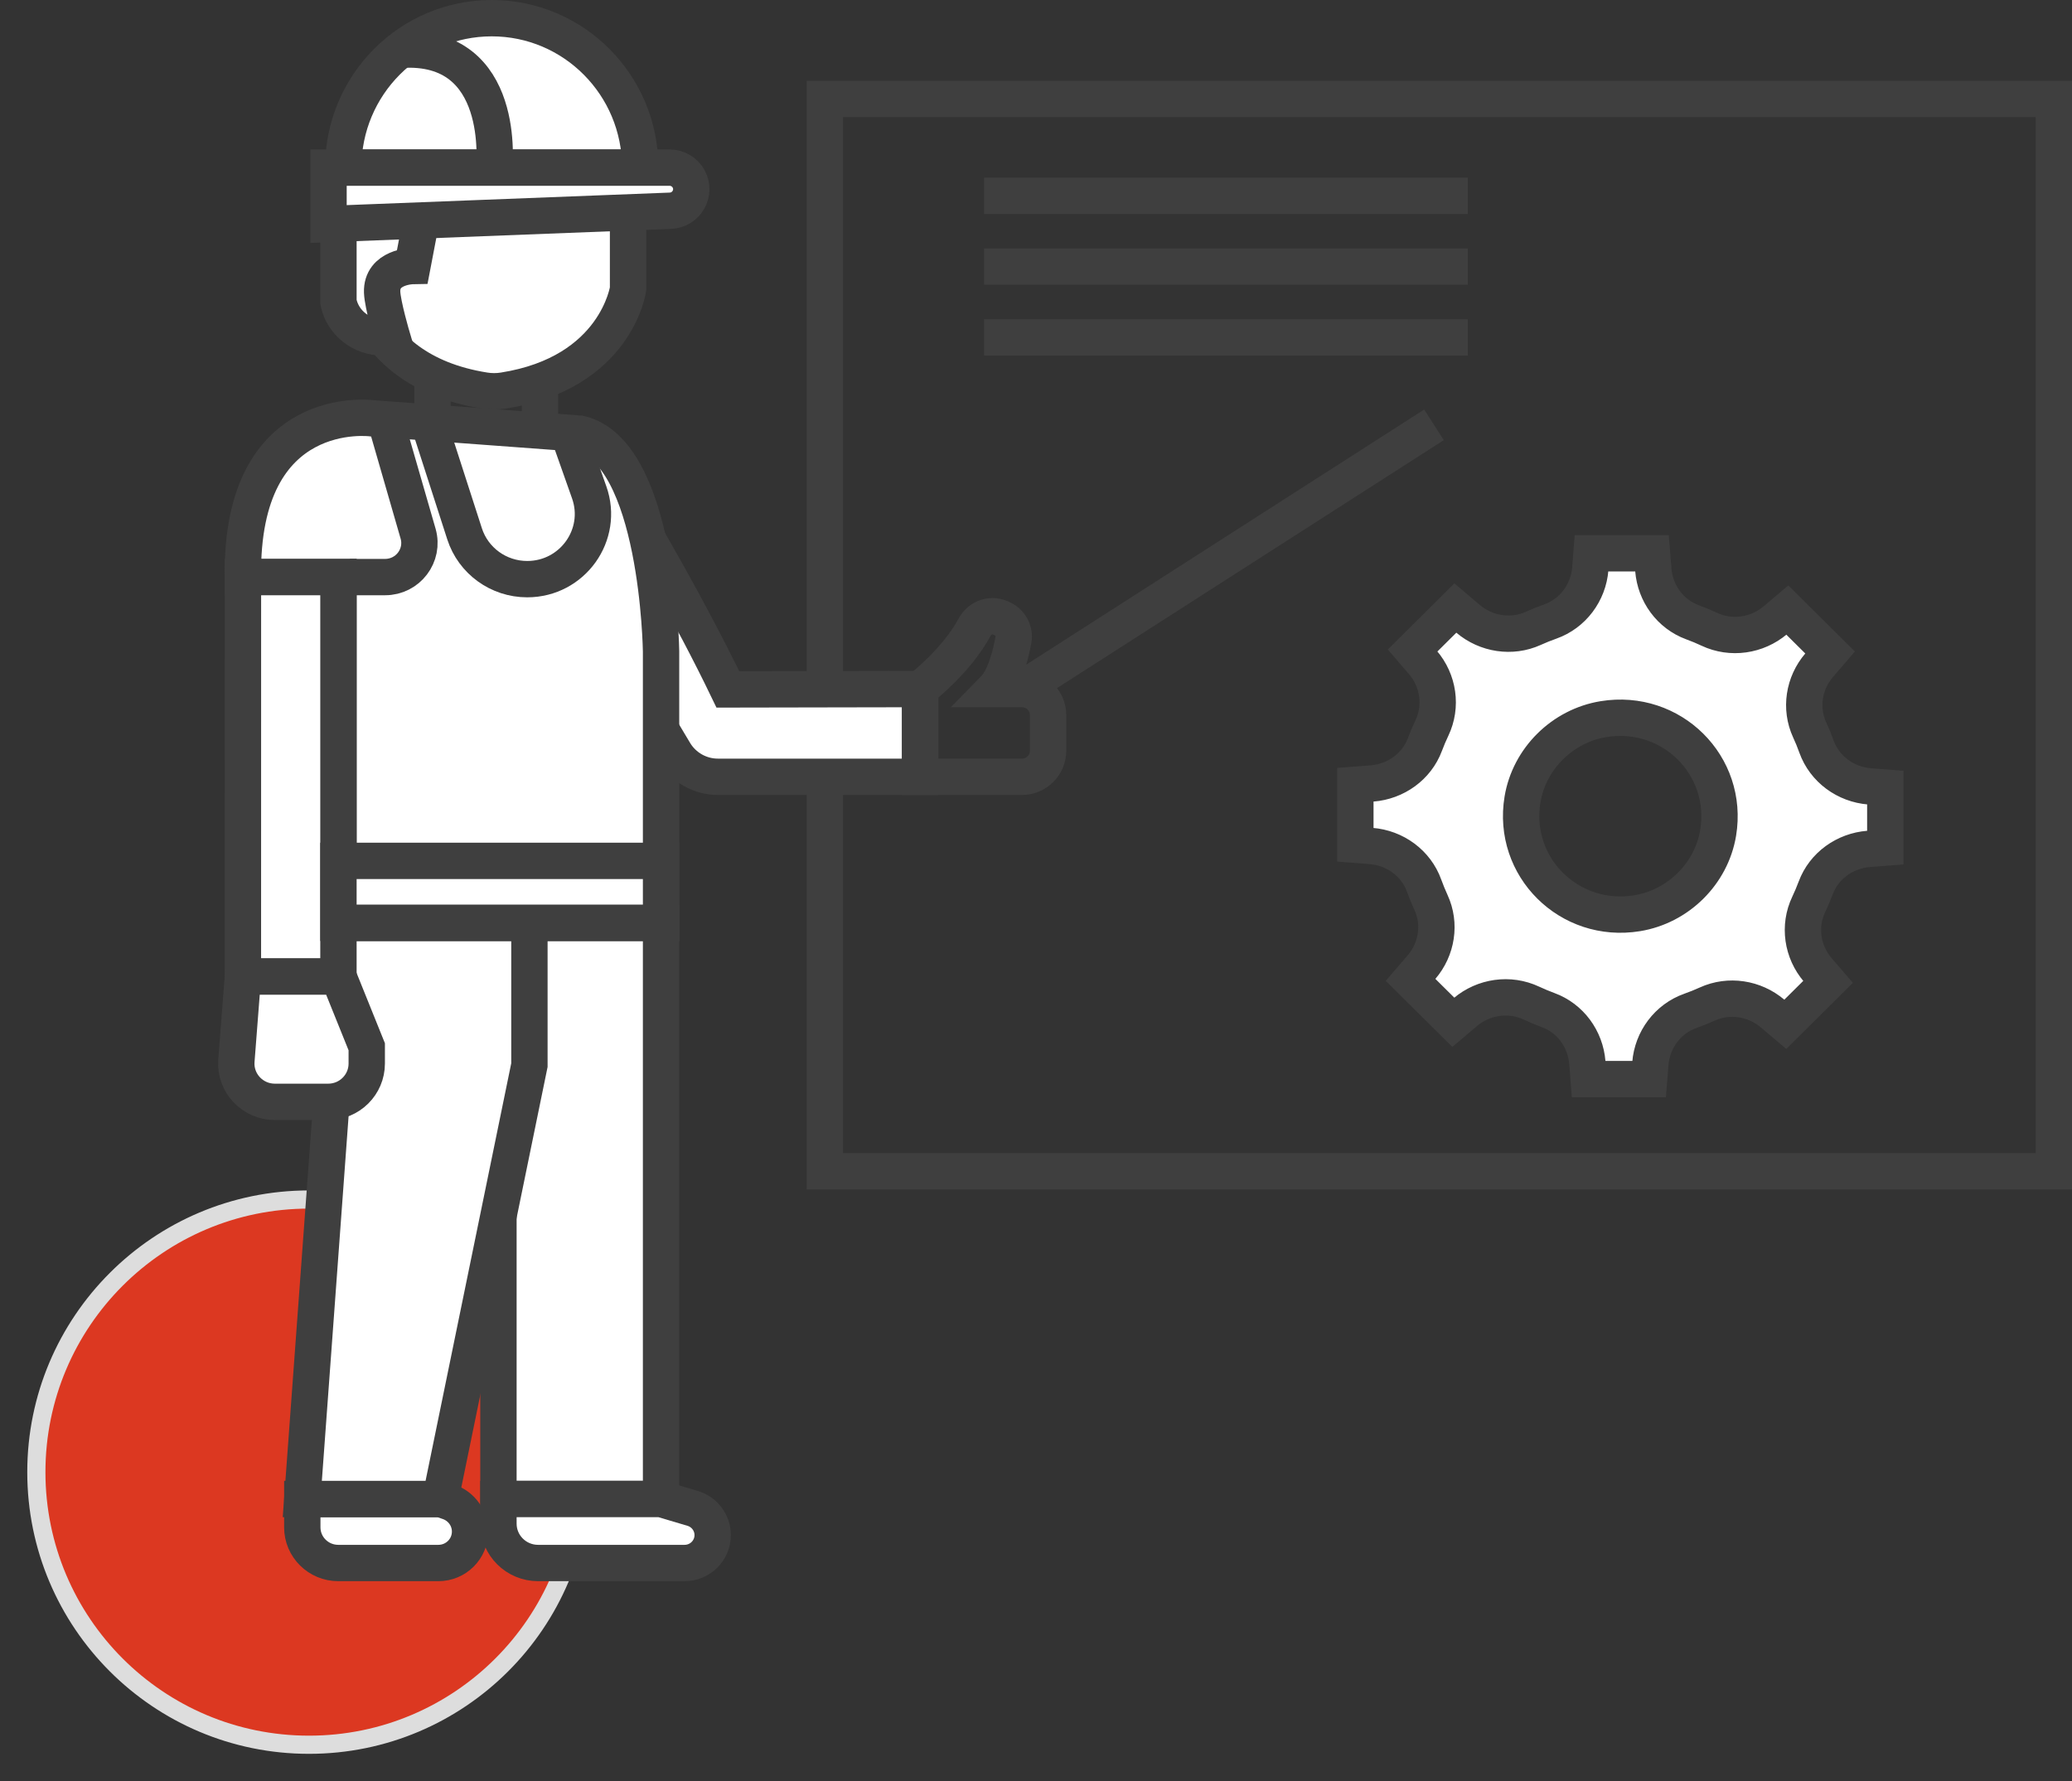
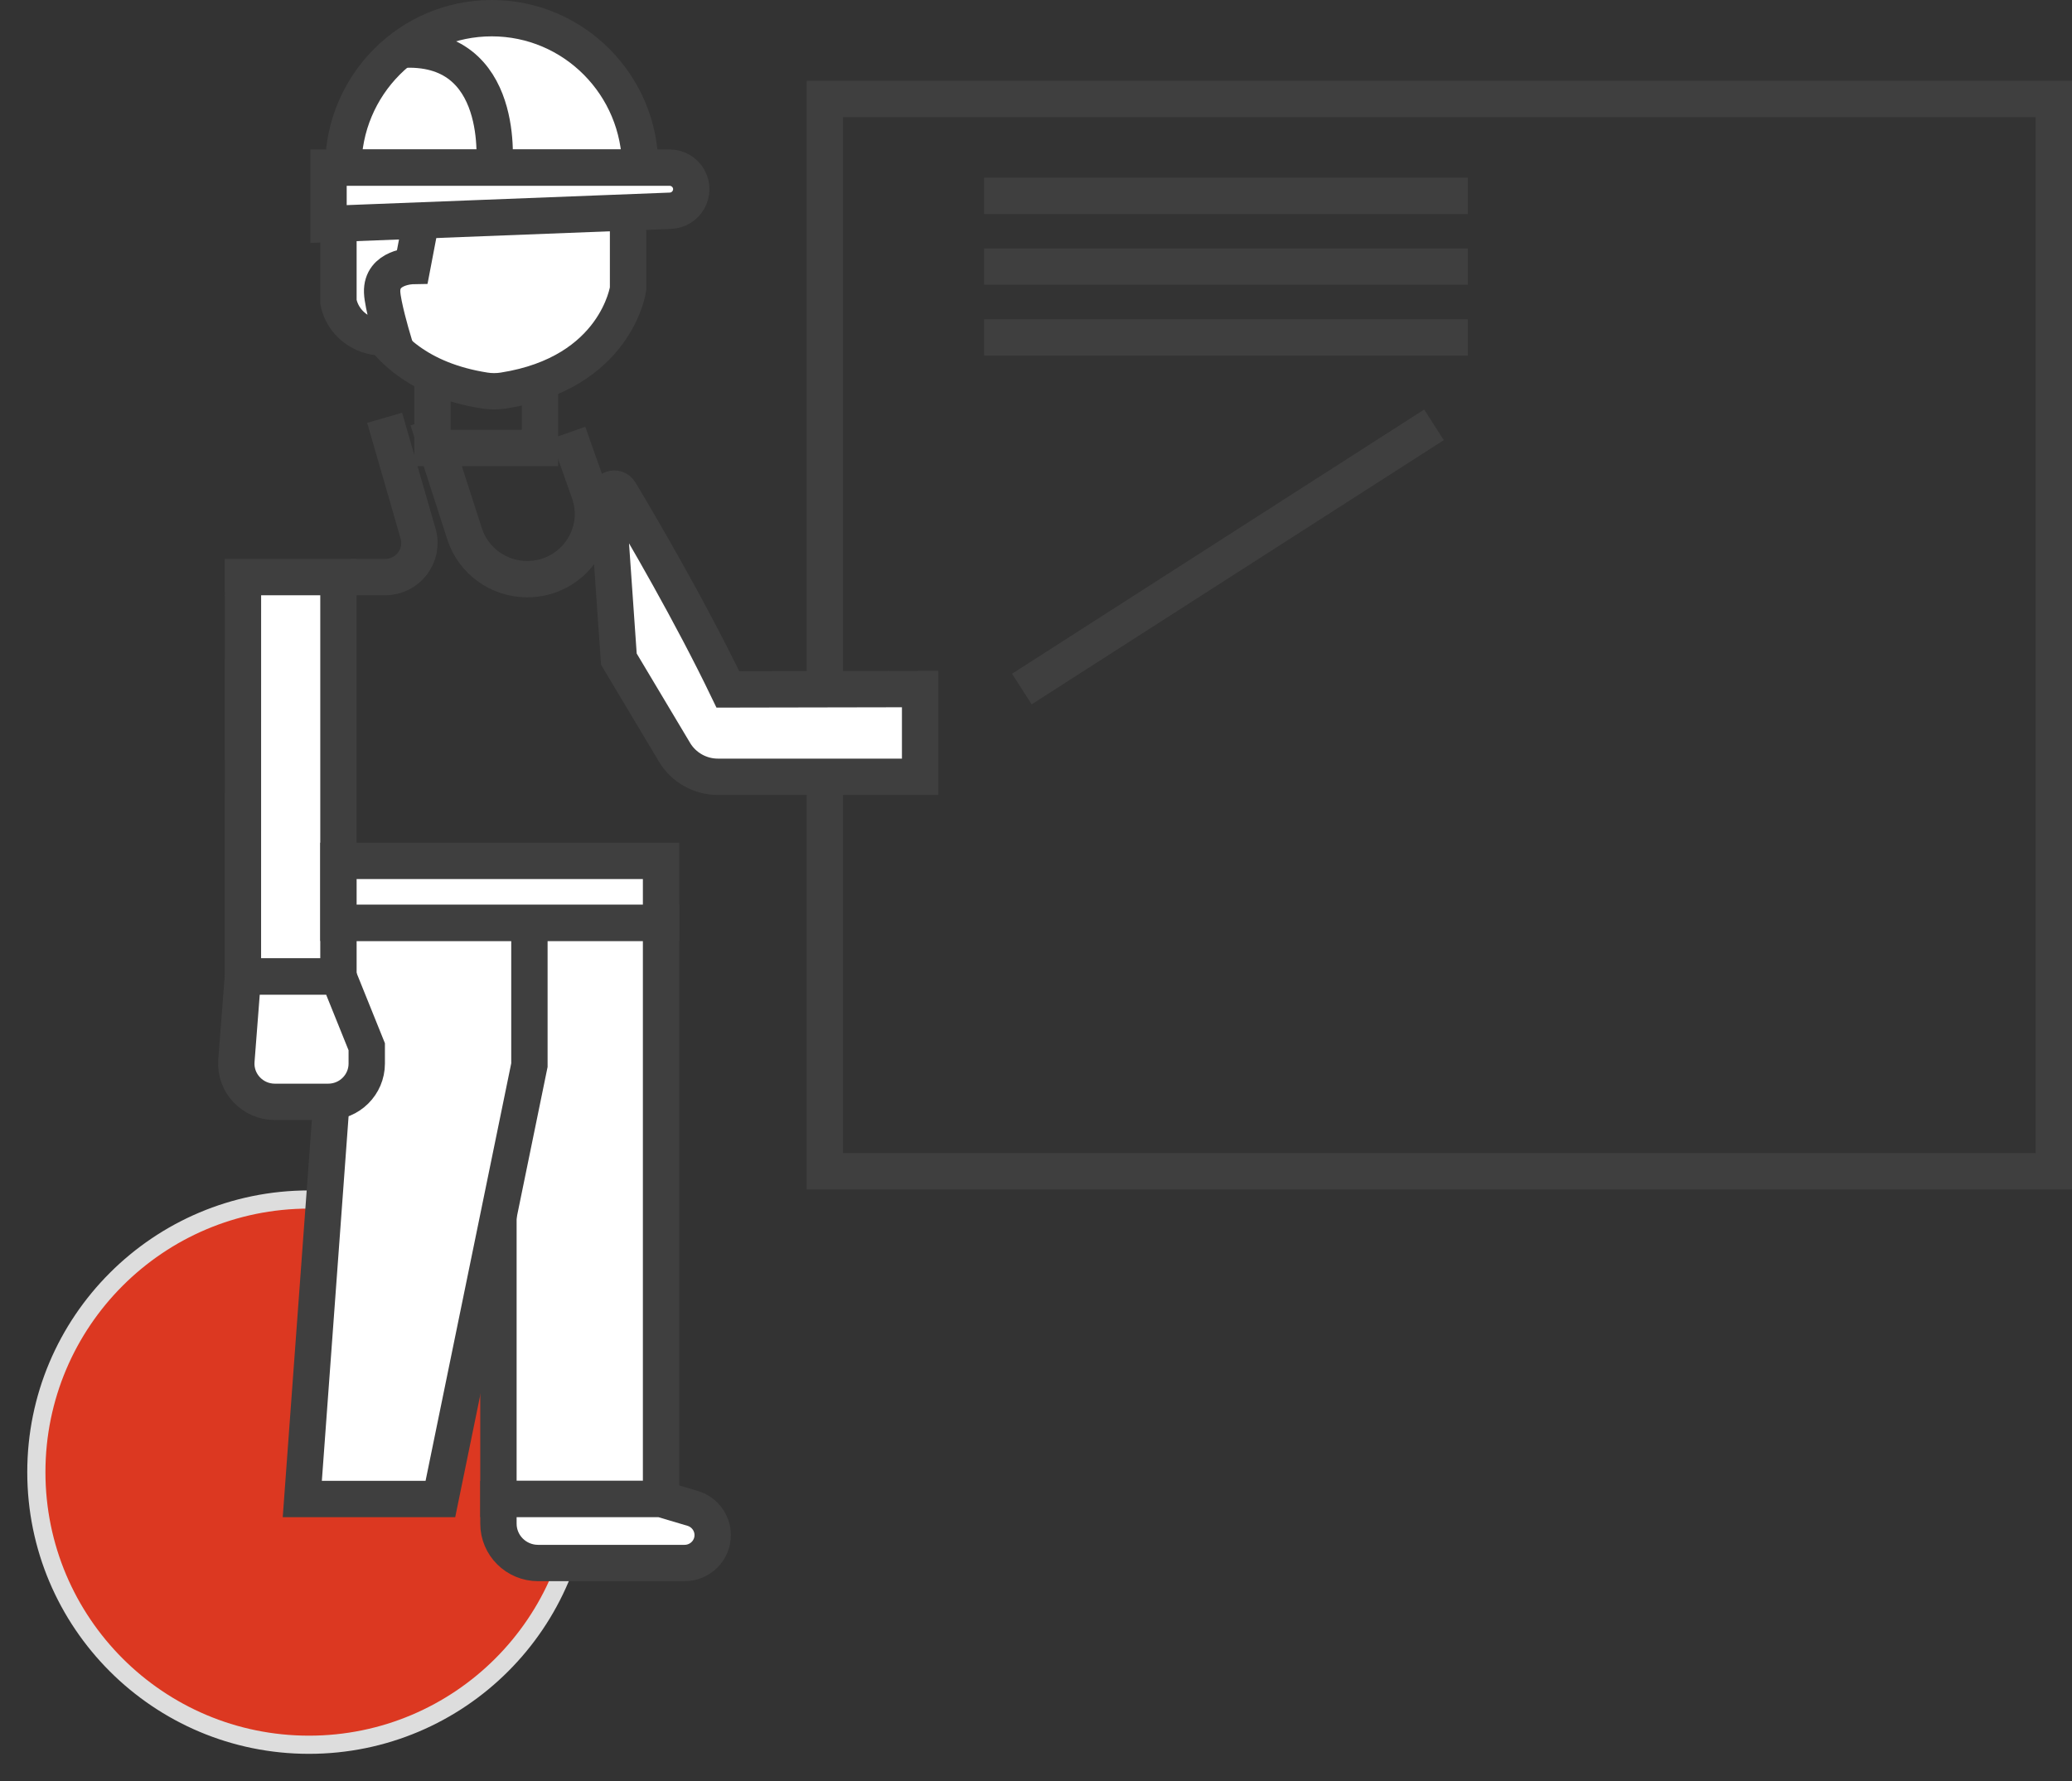
<svg xmlns="http://www.w3.org/2000/svg" id="Untitled-%u9801%u9762%201" viewBox="0 0 114 98" style="background-color:#ffffff00" version="1.1" xml:space="preserve" x="0px" y="0px" width="114px" height="98px">
  <rect x="0" y="0" width="114" height="98" fill="#333333" stroke="none" />
  <path id="%u6A62%u5713%u5F62" d="M 2 81 C 2 72.716 8.716 66 17 66 C 25.284 66 32 72.716 32 81 C 32 89.284 25.284 96 17 96 C 8.716 96 2 89.284 2 81 Z" stroke="#dddddd" stroke-width="1" fill="#dc3821" />
  <g>
    <path d="M 113 64.446 L 45.383 64.446 L 45.383 5.444 L 113 5.444 L 113 64.446 Z" stroke="#3f3f3f" stroke-width="2" fill="none" />
    <path d="M 33.424 27.284 L 34.05 36.266 L 37.115 41.397 C 37.613 42.226 38.519 42.741 39.497 42.741 L 50.624 42.741 L 50.624 37.913 L 40.047 37.933 C 38.018 33.718 35.397 29.222 34.106 27.064 C 33.908 26.731 33.397 26.899 33.424 27.284 Z" stroke="#3f3f3f" stroke-width="2" fill="#ffffff" />
    <path d="M 23.797 24.646 L 29.707 24.646 L 29.707 20.046 L 23.797 20.046 L 23.797 24.646 Z" stroke="#3f3f3f" stroke-width="2" fill="none" />
-     <path d="M 24.23 82.478 L 16.632 82.478 L 16.632 84.038 C 16.632 85.121 17.518 86 18.61 86 L 24.12 86 C 25.083 86 25.863 85.226 25.863 84.27 L 25.863 84.27 C 25.863 83.534 25.393 82.879 24.692 82.636 L 24.23 82.478 Z" stroke="#3f3f3f" stroke-width="2" fill="#ffffff" />
    <path d="M 36.371 50.773 L 36.371 82.478 L 27.424 82.478 L 27.424 50.773 L 36.371 50.773 Z" stroke="#3f3f3f" stroke-width="2" fill="#ffffff" />
    <path d="M 29.128 50.773 L 29.128 58.605 L 24.23 82.478 L 16.632 82.478 L 18.337 59.228 L 18.337 50.773 L 29.128 50.773 Z" stroke="#3f3f3f" stroke-width="2" fill="#ffffff" />
    <path d="M 36.371 82.478 L 38.108 82.994 C 38.763 83.189 39.211 83.787 39.211 84.465 L 39.211 84.465 C 39.211 85.313 38.518 86 37.664 86 L 29.605 86 C 28.401 86 27.424 85.031 27.424 83.836 L 27.424 82.478 L 36.371 82.478 Z" stroke="#3f3f3f" stroke-width="2" fill="#ffffff" />
-     <path d="M 36.371 50.773 L 36.371 35.838 C 36.371 35.838 36.229 24.847 31.898 23.861 L 20.466 23.016 C 20.466 23.016 13.224 22.029 13.367 31.752 L 18.621 31.752 L 18.621 50.773 L 36.371 50.773 Z" stroke="#3f3f3f" stroke-width="2" fill="#ffffff" />
    <path d="M 18.621 31.752 L 18.621 53.733 L 13.365 53.733 L 13.367 31.752 L 18.621 31.752 Z" stroke="#3f3f3f" stroke-width="2" fill="#ffffff" />
    <path d="M 18.621 53.733 L 20.178 57.595 L 20.178 58.52 C 20.178 59.683 19.229 60.626 18.057 60.626 L 15.122 60.626 C 13.885 60.626 12.911 59.581 13.007 58.359 L 13.365 53.733 L 18.621 53.733 Z" stroke="#3f3f3f" stroke-width="2" fill="#ffffff" />
    <path d="M 31.259 23.814 L 32.417 27.091 C 33.242 29.424 31.497 31.866 29.006 31.866 L 29.006 31.866 C 27.433 31.866 26.041 30.858 25.561 29.373 L 23.538 23.102 L 23.538 23.102 " stroke="#3f3f3f" stroke-width="2" fill="none" />
    <path d="M 21.163 22.988 L 23.003 29.362 C 23.348 30.56 22.442 31.752 21.187 31.752 L 19.25 31.752 L 19.25 31.752 " stroke="#3f3f3f" stroke-width="2" fill="none" />
    <path d="M 18.621 47.367 L 36.371 47.367 L 36.371 50.773 L 18.621 50.773 L 18.621 47.367 Z" stroke="#3f3f3f" stroke-width="2" fill="#ffffff" />
    <path d="M 20.462 17.618 C 21.255 19.039 22.978 20.908 26.664 21.488 C 27.005 21.543 27.366 21.543 27.707 21.488 C 33.901 20.515 34.555 15.9 34.555 15.9 L 34.555 6.807 L 19.815 6.807 L 19.815 10.774 L 20.462 17.618 Z" stroke="#3f3f3f" stroke-width="2" fill="#ffffff" />
    <path d="M 27.055 1 C 31.568 1 35.225 4.681 35.225 9.222 L 18.886 9.222 C 18.886 4.681 22.544 1 27.055 1 Z" stroke="#3f3f3f" stroke-width="2" fill="#ffffff" />
    <path d="M 27.187 9.222 C 27.187 9.222 27.944 2.357 22.038 2.741 L 22.038 2.741 " stroke="#3f3f3f" stroke-width="2" fill="none" />
    <path d="M 23.43 10.774 L 22.692 14.638 C 22.692 14.638 20.974 14.669 21.025 16.077 C 21.05 16.767 21.581 18.565 21.581 18.565 L 21.056 18.565 C 19.893 18.565 18.862 17.771 18.627 16.64 L 18.621 16.609 L 18.621 10.774 L 23.43 10.774 Z" stroke="#3f3f3f" stroke-width="2" fill="#ffffff" />
    <path d="M 36.882 11.596 L 18.075 12.326 L 18.075 9.222 L 36.835 9.222 C 37.271 9.222 37.674 9.457 37.885 9.837 L 37.885 9.837 C 38.313 10.611 37.771 11.562 36.882 11.596 Z" stroke="#3f3f3f" stroke-width="2" fill="#ffffff" />
-     <path d="M 50.624 37.913 C 50.624 37.913 52.618 36.386 53.615 34.519 C 53.888 34.008 54.488 33.763 55.024 33.991 L 55.109 34.028 C 55.576 34.227 55.847 34.717 55.757 35.212 C 55.601 36.058 55.283 37.313 54.695 37.913 L 56.221 37.913 C 57.018 37.913 57.665 38.554 57.665 39.346 L 57.665 41.308 C 57.665 42.1 57.018 42.741 56.221 42.741 L 50.624 42.741 L 50.624 37.913 Z" stroke="#3f3f3f" stroke-width="2" fill="none" />
-     <path d="M 103.728 46.638 L 103.728 43.335 L 102.869 43.268 C 101.547 43.165 100.386 42.317 99.941 41.077 C 99.83 40.764 99.705 40.458 99.566 40.16 C 99.022 38.977 99.241 37.585 100.093 36.597 L 100.69 35.902 L 98.338 33.567 L 97.682 34.123 C 96.67 34.98 95.244 35.187 94.041 34.622 C 93.742 34.481 93.435 34.353 93.122 34.239 C 91.896 33.79 91.067 32.646 90.965 31.354 L 90.892 30.442 L 87.564 30.442 L 87.497 31.294 C 87.393 32.606 86.539 33.758 85.289 34.2 C 84.975 34.31 84.666 34.434 84.364 34.572 C 83.173 35.112 81.77 34.893 80.773 34.049 L 80.073 33.455 L 77.721 35.791 L 78.28 36.442 C 79.144 37.446 79.352 38.86 78.784 40.054 C 78.642 40.351 78.513 40.655 78.397 40.966 C 77.944 42.182 76.792 43.005 75.489 43.107 L 74.571 43.178 L 74.571 46.48 L 75.43 46.548 C 76.753 46.65 77.913 47.498 78.357 48.739 C 78.47 49.05 78.595 49.357 78.732 49.655 C 79.278 50.838 79.058 52.23 78.206 53.219 L 77.608 53.914 L 79.961 56.248 L 80.617 55.692 C 81.629 54.835 83.055 54.629 84.258 55.193 C 84.558 55.334 84.864 55.461 85.177 55.577 C 86.403 56.025 87.231 57.17 87.334 58.463 L 87.406 59.373 L 90.734 59.373 L 90.802 58.521 C 90.906 57.209 91.76 56.057 93.01 55.617 C 93.325 55.505 93.633 55.381 93.934 55.244 C 95.126 54.703 96.528 54.922 97.525 55.767 L 98.226 56.36 L 100.579 54.024 L 100.019 53.374 C 99.154 52.37 98.946 50.956 99.515 49.762 C 99.656 49.464 99.786 49.16 99.901 48.849 C 100.355 47.633 101.507 46.811 102.81 46.709 L 103.728 46.638 ZM 90.073 50.248 C 86.339 50.856 83.155 47.697 83.767 43.99 C 84.138 41.746 85.963 39.936 88.225 39.568 C 91.961 38.959 95.144 42.119 94.531 45.826 C 94.16 48.07 92.336 49.88 90.073 50.248 Z" stroke="#3f3f3f" stroke-width="2" fill="#ffffff" />
    <path d="M 56.221 37.913 L 78.897 23.375 L 78.897 23.375 " stroke="#3f3f3f" stroke-width="2" fill="none" />
    <path d="M 54.144 10.774 L 80.758 10.774 L 80.758 10.774 " stroke="#3f3f3f" stroke-width="2" fill="none" />
    <path d="M 54.144 14.669 L 80.758 14.669 L 80.758 14.669 " stroke="#3f3f3f" stroke-width="2" fill="none" />
    <path d="M 54.144 18.565 L 80.758 18.565 L 80.758 18.565 " stroke="#3f3f3f" stroke-width="2" fill="none" />
  </g>
</svg>